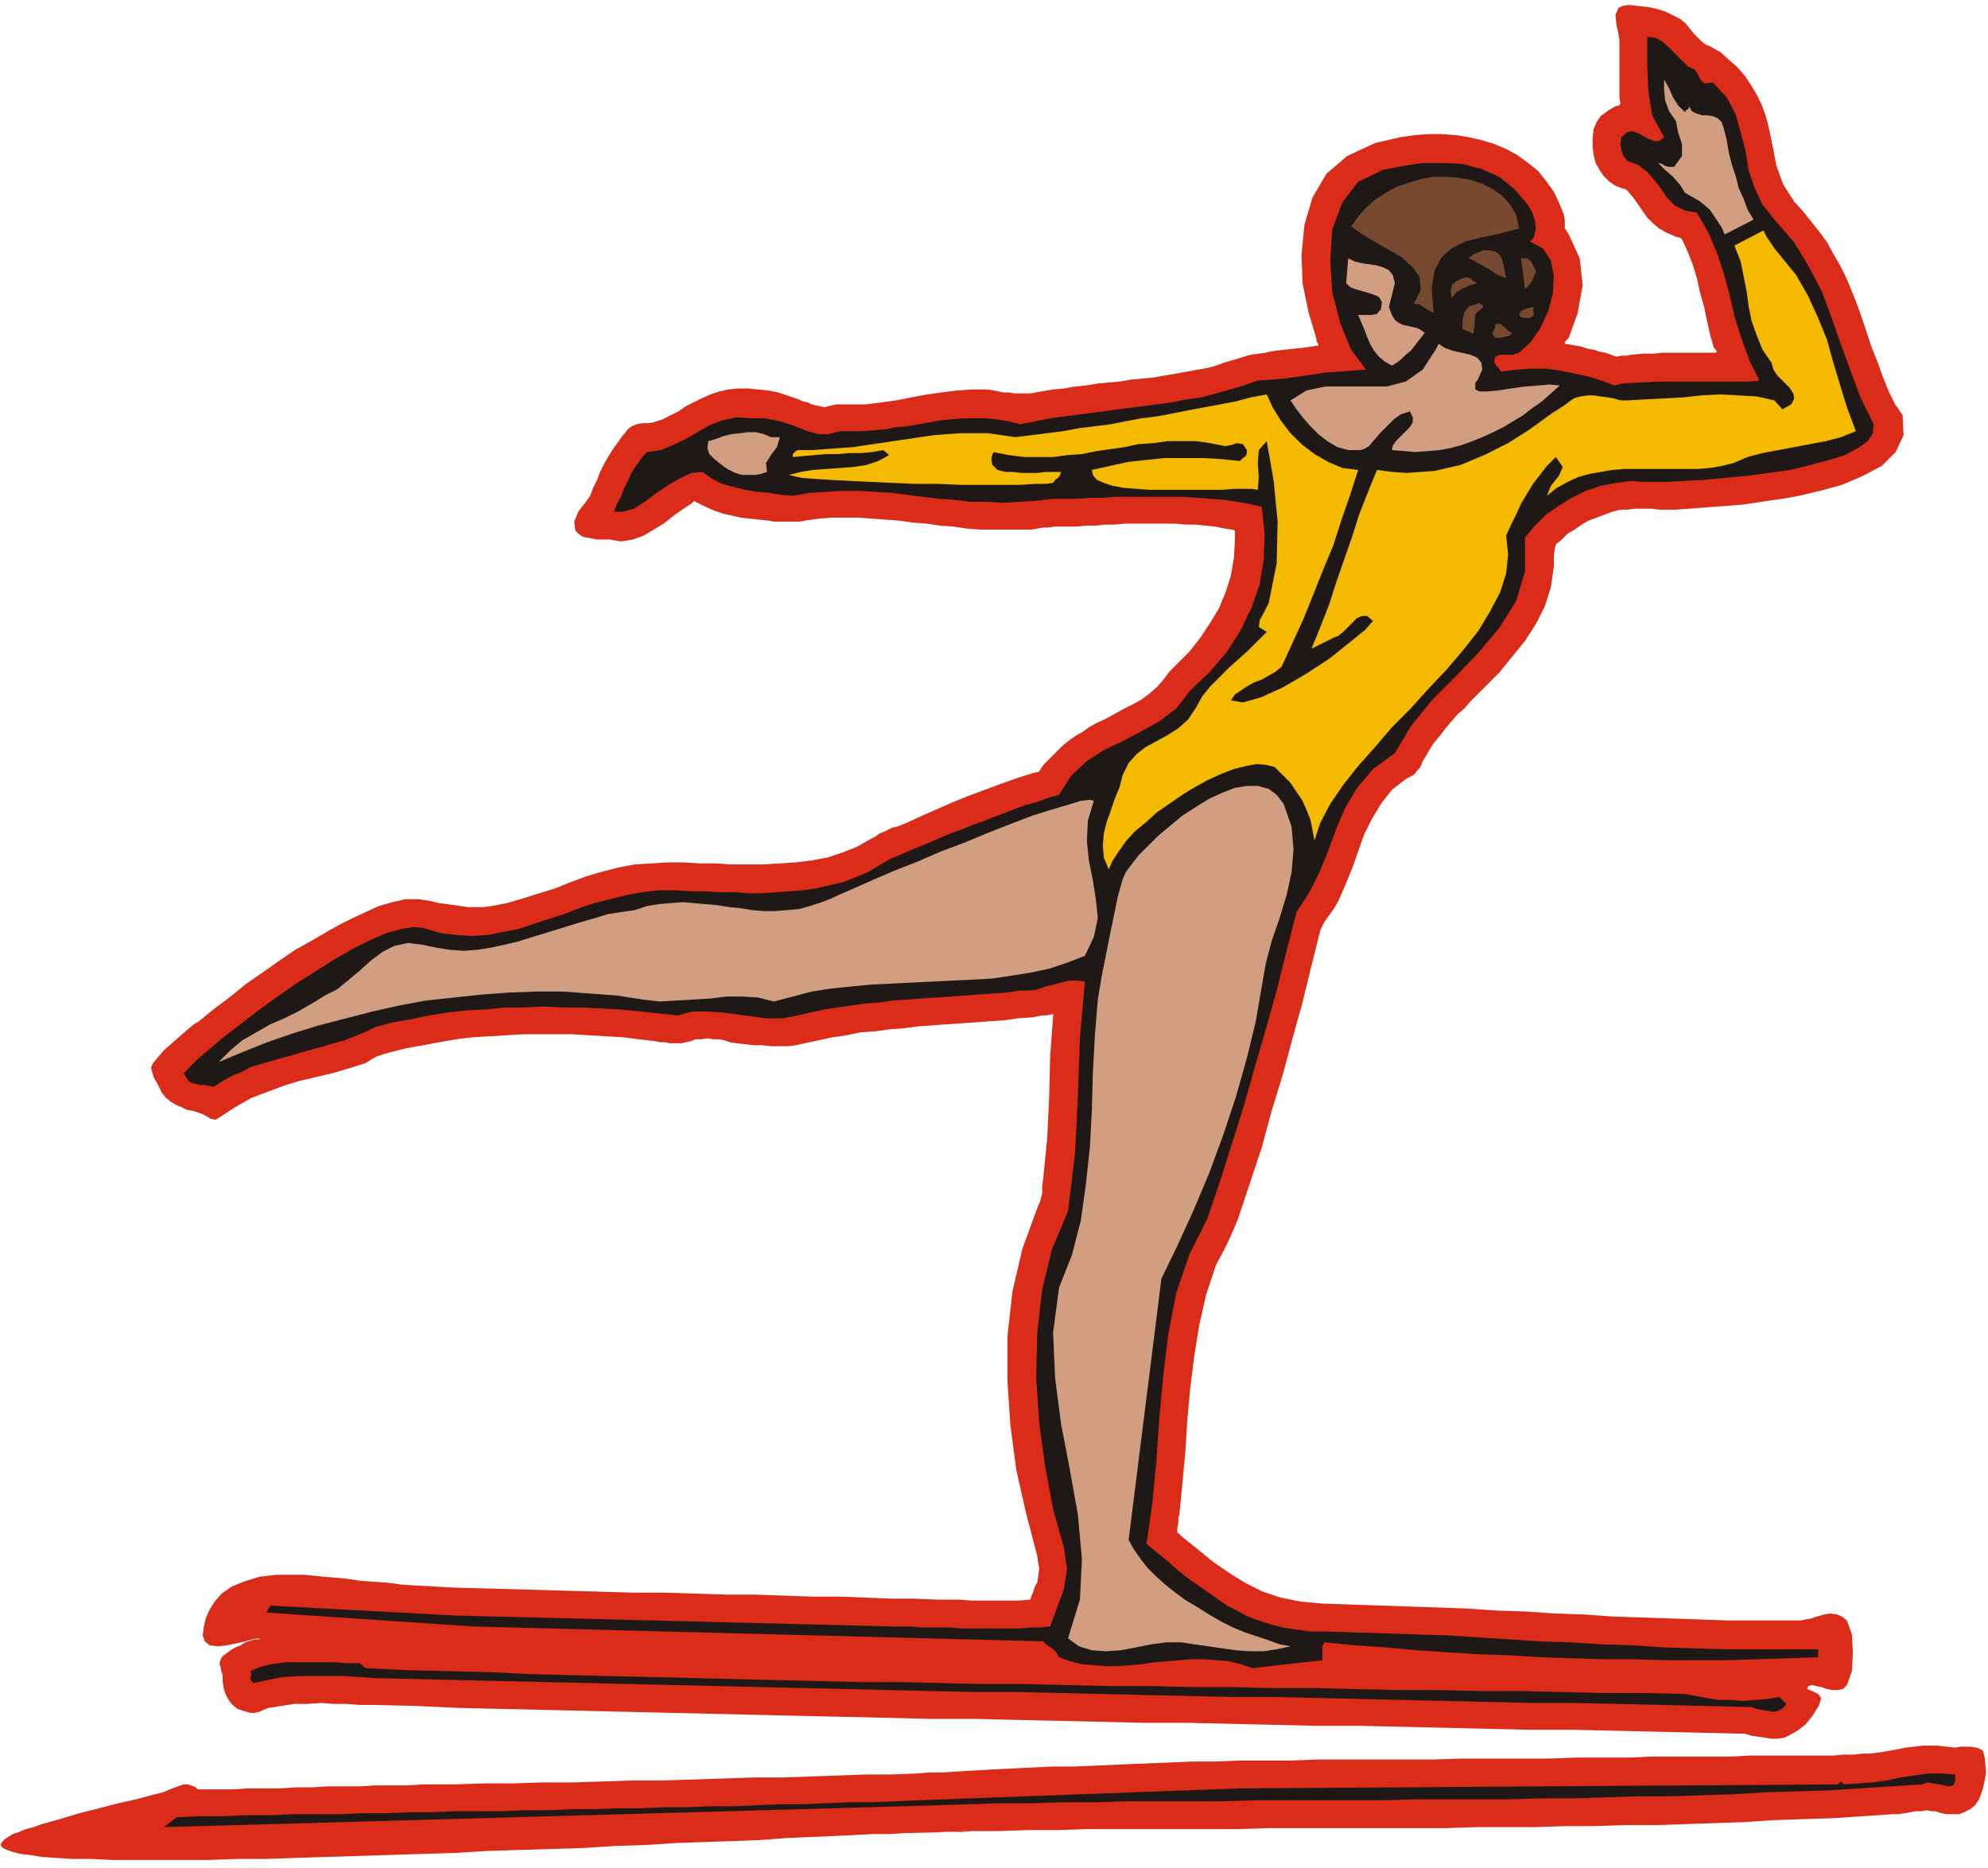
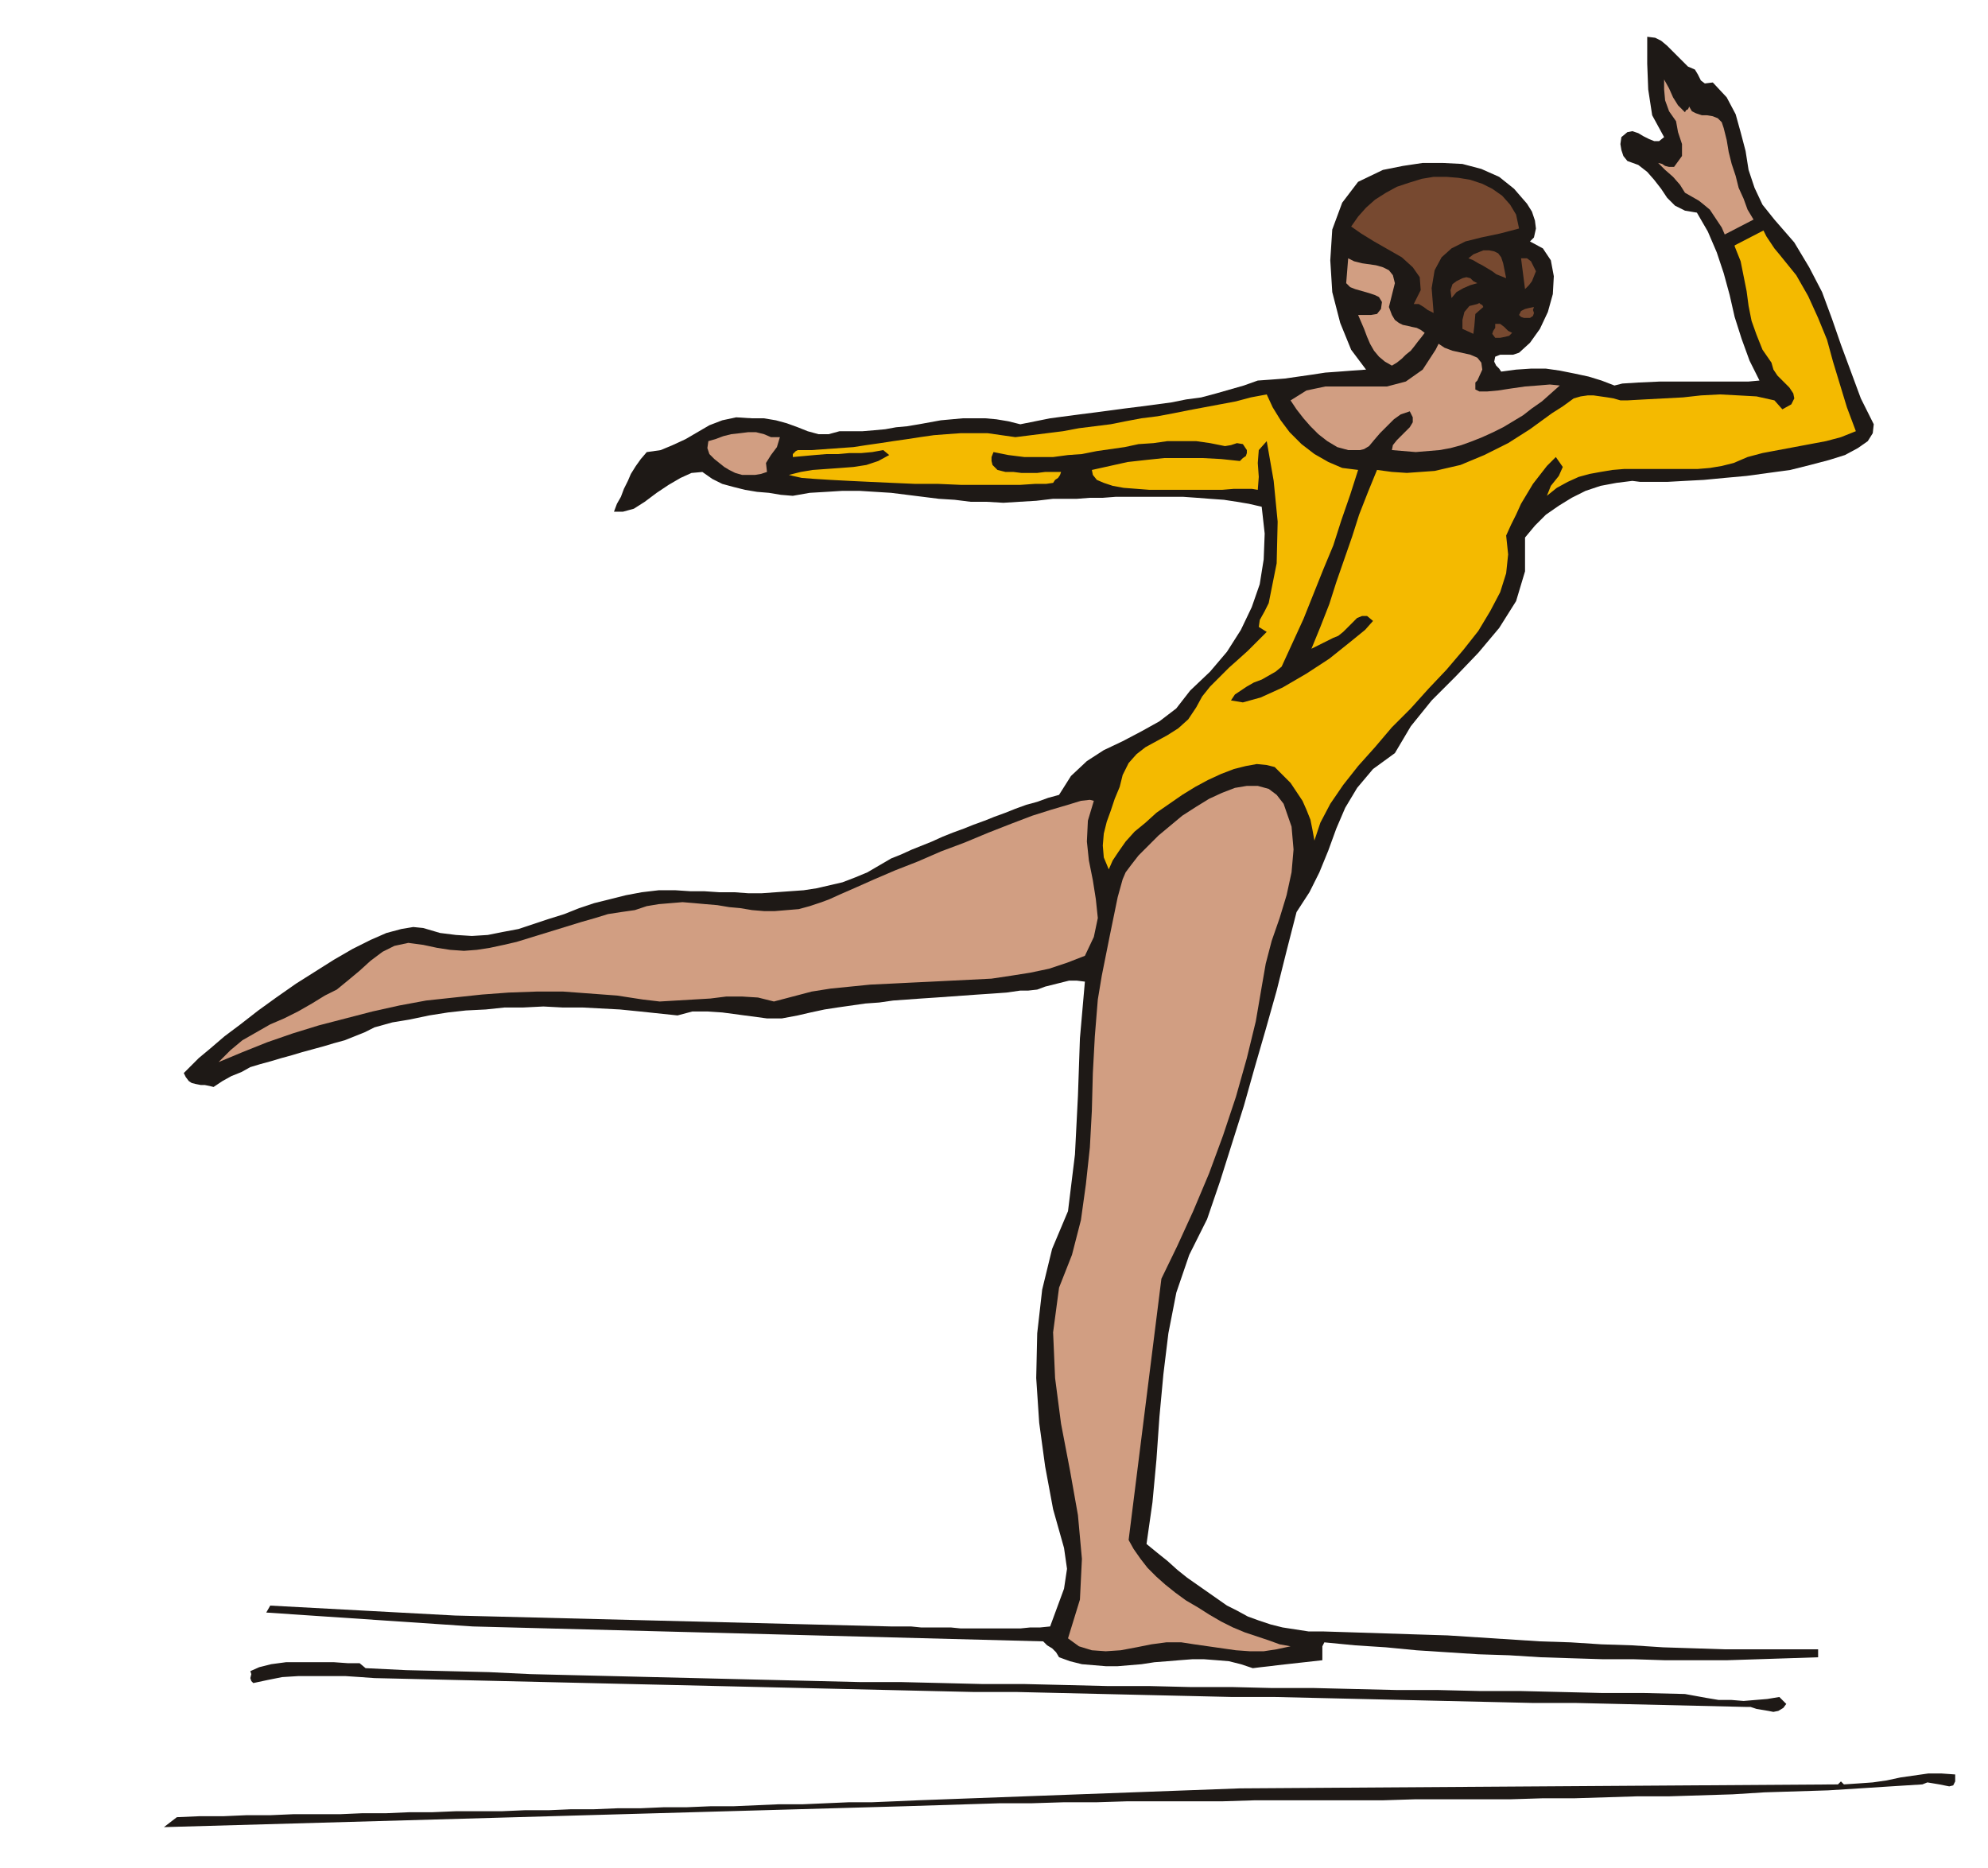
<svg xmlns="http://www.w3.org/2000/svg" fill-rule="evenodd" height="1.88in" preserveAspectRatio="none" stroke-linecap="round" viewBox="0 0 2001 1880" width="2.001in">
  <style>.pen1{stroke:none}.brush3{fill:#1e1916}.brush5{fill:#d19e82}.brush6{fill:#774930}</style>
-   <path class="pen1" d="m458 1796 29-1h30l30-1h30l31-1 30-1h31l30-1 30-1 30-1h29l29-1 28-1 27-1h26l25-1 12-1h14l15-1 17-1 18-1 19-1 21-1 21-1h22l23-1 23-1 24-1 24-1 24-1h24l24-1h51l27-1h116l30-1h88l27-1h52l24-1h80l18-1h84l11-1h10l9-1h8l7-1 7-1 11-2 10-2 9-1 8-1h15l9 1 9 1 6-1h8l8 1 6 3 2 9 1 14-3 15-4 11-4 6-5 4-6 3-5 2h-12l-6-1-6-2h-4l-5-1-5 1h-6l-5 1-6 1-6 1h-6l-30 2-30 2-30 1-30 1-30 2-30 1-30 1-30 1h-30l-30 1h-30l-30 1h-60l-30 1h-180l-30 1h-151l-30 1h-30l-31 1h-30l-30 1h24l11-1h5-7l-22 1-44 1-15 1h-17l-19 1-21 1-23 1-24 1-26 2-27 1-29 1-29 1-30 2-32 1-31 2-32 1-33 1-32 1-33 2-33 1-32 1-32 1-32 1-31 1-30 1h-29l-28 1h-98l-20-1H73l-16-1-15-1-12-2-9-1-8-2-6-2-4-2-2-2v-2l1-2 3-3 3-2 5-3 6-2 7-3 8-2 8-3 18-5 20-6 20-5 19-5 18-4 15-4 12-3 7-3 8-3 6-2h4l3 1 3 1 2 1 2 2h35l16-1h32l16-1h16l16-1h32l16-1h32l16-1h32zm1362-99 4-1 4 1 5 1 6 2 5 1h6l5-1 4-4 5-14 1-19-1-18-5-14-5-4-5-2-7-1-6 1-7 2-6 2-6 1-4 1h-73l-29-1-29-1-30-1-29-1-29-2-29-1-29-2-30-1-29-2-29-1-29-1-30-1-29-1-29-1-22-2-20-4-18-6-18-9-16-10-16-11-16-13-16-13-2-2-1-1h-1v-5l1-5v-5l1-3 3-31 3-32 2-32 3-33 4-32 5-31 7-31 10-30 6-11 6-12 5-11 5-12 12-36 12-36 10-37 11-36 10-37 10-36 9-37 9-36 4-8 5-7 5-7 4-7 7-16 7-17 6-17 6-17 8-16 9-15 11-14 14-11 2-1 4-2 3-2 2-3 3-3 2-4 1-3 2-3 4-7 5-8 6-7 6-8 6-7 6-7 7-6 6-7 14-14 15-15 13-16 13-16 11-17 9-18 6-19 3-21v-11l1-7 1-4 6-5 6-6 7-4 7-5 7-4 8-3 8-3 8-3 8-2h7l8-1h16l9 1h16l13-1 13-1 13-1 14-1 13-1 14-2 13-2 14-2 17-3 21-5 22-6 21-9 19-10 14-14 8-17-1-20-2-3-2-3-2-3-1-1-7-14-6-15-5-14-6-15-5-15-5-15-5-14-6-15-5-12-6-12-7-12-6-11-8-11-8-10-8-10-9-10-11-17-7-19-4-21-4-19-3-11-4-11-5-10-6-10-6-9-7-8-9-8-9-8-2-1-2-1-5-3-5-2-4-3-3-3-5-5-4-5-5-6-5-4-6-3-8-4-9-3-10-2-10-1-8-1-7 1-4 2-3 7 1 10 2 9 1 7v57l1 6-1 2-4 1-7 4-8 6-4 6-3 7-1 10v8l1 8 2 8 4 7 4 6 6 6 6 4 8 3h1l2 1 1 1 6 7 5 7 4 6 5 7 6 6 6 5 7 4 9 4 3 1h2l1 1 1 1 6 13 5 13 4 13 3 14 4 14 3 14 3 14 4 14 2 2 1 2-1 1h-53l-10 1h-11l-11 1-5 1h-5l-5 1-6-2-5-2-6-1-6-2-6-1-6-2-5-1-6-1-6-1v-1l1-2 2-2 1-1 9-25 5-28-3-27-11-24-2-3-1-2-1-1v-8l-1-6-2-5-2-5-6-13-8-11-8-10-10-8-11-8-11-6-12-5-13-4-13-3-13-2-14-1h-13l-14 1-14 2-13 3-13 3-28 13-21 18-14 24-8 27-3 30 1 29 6 29 8 27v2l1 2 1 1v2h-2l-6 1-7 1-10 1-9 1-9 1-6 1-4 1-7 1-8 1-7 2-6 2-7 2-7 2-8 3-7 2-11 2-11 2-11 2-12 2-11 2-11 1-11 1-12 2-11 1-11 1-12 2-11 1-11 2-11 1-12 2-11 2h-16l-5-1h-6l-5-1-5-1-6-1h-16l-15 1-15 2-15 2-16 3-15 3-15 2-16 2h-29l-5 1-4 1-3 1-4-1-5-1-4-1-4-2-5-1-4-2-3-1-9-3-9-3-10-2-10-1-10-1h-10l-10 1-9 2-9 3-9 4-8 4-8 4-7 5-8 4-8 4-9 3-6 1h-6l-5 1-5 2-3 2-2 2-2 3-2 2-5 7-5 7-5 8-4 7-4 8-3 8-4 8-3 8-5 7-7 9-4 10 1 9 3 3 4 3 4 1 6 1 5 1h13l11 2 12-2 11-4 10-6 10-6 10-8 10-7 9-6 1-1 1-1 1 1 2 1 8 4 9 4 9 3 9 2 9 2 9 1 9 1 10 1 5 1h26l5-1 14-2 13-1h27l14 1 14 1 13 1 14 2 14 1 13 2 14 1 13 2 14 1h51l6-1 6-1h5l6-1h22l10-1h10l9-1h10l11-1h50l10 1h10l10 1 10 1 10 2 7 1 3 1v9l-1 18-3 18-5 16-7 17-9 15-10 15-11 14-13 13-4 4-3 3-3 4-3 4-6 7-8 7-8 6-9 5-10 5-9 5-9 5-9 4-7 4-7 5-7 4-7 5-6 5-6 6-6 6-6 6-3 4-1 2-2 2-5 1-16 5-17 6-16 6-16 6-15 6-16 7-16 7-15 7-5 2-5 2-5 1-4 2-4 2-5 2-4 3-4 2-14 8-15 6-15 5-16 3-16 2-16 1-17 1h-32l-16-1h-16l-16-1h-16l-16 1-17 1-16 3-16 4-17 5-16 6-15 6-16 5-16 5-17 5-16 3-8 1h-15l-7-1-7-1-7-1-8-1-8-2-13-2h-13l-13 3-14 4-13 6-13 6-12 6-11 6-17 10-18 10-16 11-17 12-16 11-16 13-16 12-16 13-5 3-6 5-8 7-8 7-8 7-6 7-5 6-2 4 1 5 2 6 3 5 2 4 3 6 4 5 5 4 5 3 5 2 6 3 6 1 6 2 3 1 4 2 5 3 5 1 5-3 6-4 6-4 5-3 14-8 16-6 16-6 16-5 17-4 17-4 17-5 16-5 6-4 6-3 6-2 7-2 16-4 17-3 16-3 17-3 17-2 17-1 16-1 17-1h51l16 1 17 1 17 1 16 2 17 2 5 1h5l4 1h12l4-1 5-1 5-2h6l6-1 6 1h6l5 1 6 2 6 1 9 1 9 1h8l9 1h17l8-1 9-2 14-3 14-3 14-2 14-3 15-1 14-2 14-1 15-2 14-1 14-1 15-1 14-1 14-1 15-1 14-2 14-1 6-1 5-1h4l6-1 1-1v2l-3 41-1 41-2 42-4 40-1 8v7l-2 8-3 7-15 41-10 43-5 45v45l3 45 6 45 10 44 11 42 1 7 1 6-1 7-1 7-2 3-2 6-2 5-1 3-12 1h-47l-12-1h-23l-23-1h-24l-25-1-26-1h-27l-28-1-29-1h-29l-31-1-32-1h-32l-34-1-34-1-36-1-36-1-38-1-19-1-18-1-17-1-15-2-15-1-13-1-13-2-11-1-12-1-10-1-10-1h-28l-8 1-9 1-16 5-12 5-10 7-7 8-5 8-4 9-2 9-1 8 2 6 5 4 8 1 9-1 10-2 9-2 7-2 5-1 3 1h-5l-4 1-6 2-5 3-5 2-5 3-4 3-4 3-2 3-1 4 1 4 1 5 1 3v6l1 7 2 6 3 6 4 5 5 4 6 2 7 2h4l5-1 4-2 5-2 13-2 13-2h13l14-1 13 1h13l13 1h13l43 1 43 2 43 1 44 1 43 1 43 1 43 1 43 1 43 1 43 1 44 1 43 1 43 1h43l43 1 44 1 43 1 43 1h43l43 1 43 1 44 1h43l43 1 43 1 43 1 43 1h43l44 1 43 1 43 1 43 1h3-3l7 2 7 1 7 1 6 1h6l7-1 6-3 7-4 8-6 8-10 6-10 2-7-3-4-6-3-5-2 1-3z" style="fill:#db2b19" />
  <path class="pen1 brush3" d="m1706 70 3 5 3 6 4 3 8-1 14 15 9 17 5 18 5 19 3 19 6 18 8 17 12 15 20 23 15 25 13 25 10 27 9 26 10 27 10 27 13 26-1 9-5 8-10 7-13 7-16 5-19 5-20 5-22 3-22 3-22 2-21 2-19 1-18 1h-27l-8-1-16 2-16 3-15 5-14 7-13 8-13 9-11 11-10 12v34l-9 30-17 27-21 25-23 24-24 24-21 26-16 27-22 16-16 19-12 20-9 21-8 22-9 22-10 20-13 20-10 39-10 40-11 39-11 38-11 39-12 38-12 38-13 38-18 36-13 38-8 41-5 41-4 43-3 43-4 43-6 42 11 9 10 8 10 9 10 8 10 7 10 7 10 7 10 7 10 5 11 6 11 4 12 4 12 3 13 2 13 2h14l32 1 31 1 31 1 32 1 31 2 31 2 31 2 31 1 31 2 31 1 31 2 31 1 31 1h94v8l-30 1-31 1-31 1h-62l-31-1h-31l-32-1-31-1-32-2-31-1-31-2-31-2-31-3-31-2-31-3-2 4v14l-9 1-9 1-9 1-9 1-9 1-8 1-9 1-8 1-12-4-12-3-12-1-13-1h-12l-13 1-12 1-13 1-13 2-12 1-12 1h-12l-12-1-12-1-12-3-11-4-3-5-4-4-5-3-4-4-574-15-208-14 4-7 186 10 439 11h20l10 1h30l10 1h60l10-1h10l10-1 7-19 7-19 3-20-3-21-11-39-8-43-6-44-3-45 1-45 5-44 10-41 16-38 7-57 3-59 2-58 5-57-8-1h-8l-8 2-8 2-8 2-8 3-9 1h-8l-14 2-14 1-15 1-14 1-14 1-14 1-15 1-14 1-14 1-14 2-14 1-14 2-14 2-13 2-14 3-13 3-16 3h-15l-15-2-15-2-15-2-15-1h-15l-15 4-19-2-19-2-20-2-19-1-19-1h-20l-19-1-20 1h-19l-19 2-20 1-18 2-19 3-19 4-18 3-18 5-10 5-10 4-10 4-11 3-10 3-11 3-11 3-10 3-11 3-10 3-11 3-10 3-9 5-10 4-9 5-9 6-4-1-5-1h-4l-5-1-4-1-3-2-3-4-2-4 6-6 9-9 12-10 14-12 16-12 18-14 18-13 20-14 19-12 19-12 19-11 18-9 16-7 15-4 12-2 10 1 17 5 16 2 16 1 16-1 15-3 16-3 15-5 15-5 16-5 15-6 15-5 16-4 16-4 16-3 17-2h17l15 1h14l15 1h15l14 1h14l14-1 14-1 14-1 13-2 13-3 13-3 13-5 12-5 12-7 12-7 10-4 11-5 10-4 10-4 11-5 10-4 11-4 10-4 11-4 10-4 11-4 10-4 11-4 11-3 11-4 11-3 12-19 16-15 17-11 19-9 19-10 18-10 17-13 14-18 20-19 17-20 14-22 11-23 8-23 4-25 1-26-3-27-13-3-12-2-13-2-14-1-13-1-14-1h-68l-13 1h-13l-13 1h-24l-17 2-17 1-16 1-17-1h-16l-16-2-16-1-16-2-16-2-16-2-16-1-16-1h-17l-16 1-17 1-17 3-12-1-12-2-12-1-12-2-12-3-11-3-10-5-10-7-11 1-11 5-12 7-12 8-12 9-11 7-11 3h-9l3-8 4-7 3-8 4-8 3-7 5-8 5-7 6-7 14-2 12-5 13-6 12-7 12-7 13-5 14-3 16 1h12l12 2 11 3 11 4 10 4 11 3h10l11-3h23l12-1 11-1 11-2 11-1 12-2 11-2 11-2 11-1 11-1h23l11 1 12 2 12 3 15-3 15-3 15-2 15-2 16-2 15-2 15-2 16-2 15-2 15-2 15-3 15-2 15-4 14-4 14-4 14-5 14-1 13-1 14-2 14-2 13-2 14-1 13-1 14-1-15-20-11-27-8-31-2-32 2-31 10-27 16-21 25-12 20-4 20-3h20l20 1 19 5 18 8 15 12 13 15 5 8 3 9 1 8-2 9-4 4 13 7 8 12 3 16-1 18-5 18-8 17-10 14-11 10-6 2h-13l-5 2-1 5 2 4 3 3 2 3 15-2 15-1h15l14 2 15 3 14 3 13 4 13 5 8-2 16-1 22-1h89l11-1-10-20-8-22-7-22-5-22-6-22-7-21-9-21-11-19-12-2-10-5-8-8-6-9-7-9-7-8-9-7-11-4-4-5-2-6-1-6 1-7 6-5 5-1 6 2 5 3 6 3 5 2h5l5-4-12-22-4-26-1-26V37l8 1 6 3 6 5 5 5 5 5 6 6 5 5 7 3z" />
  <path class="pen1" style="fill:#f4ba00" d="m1775 232 3 6 4 6 4 6 5 6 17 21 12 21 10 22 9 22 6 22 7 23 7 23 9 24-15 6-15 4-16 3-16 3-16 3-16 3-15 4-14 6-12 3-12 2-12 1h-74l-12 1-12 2-11 2-11 3-11 5-11 6-10 8 4-10 8-10 4-9-7-10-9 9-7 9-7 9-6 10-6 10-5 11-5 10-5 11 2 19-2 19-6 19-10 19-12 20-15 19-17 20-18 19-18 20-19 19-17 20-17 19-15 19-13 19-10 19-6 18-2-11-2-10-4-10-4-9-6-9-6-9-8-8-8-8-8-2-10-1-11 2-12 3-13 5-13 6-13 7-13 8-13 9-13 9-11 10-11 9-9 10-7 10-6 9-4 9-5-12-1-12 1-12 3-12 4-11 4-12 5-12 3-12 6-12 8-9 9-7 11-6 11-6 11-7 10-9 8-12 6-11 8-10 9-9 10-10 9-8 10-9 10-10 9-9-8-5 1-7 5-9 4-8 8-40 1-42-4-41-7-40-8 9-1 13 1 14-1 13-6-1h-18l-12 1h-73l-13-1-13-1-11-2-9-3-7-3-4-5-1-5 18-4 18-4 18-2 19-2h38l19 1 19 2 3-3 3-2 1-3v-3l-4-6-6-1-6 2-6 1-15-3-14-2h-29l-14 2-15 1-14 3-14 2-14 2-15 3-14 1-15 2h-29l-16-2-15-3-2 5v4l1 4 5 5 8 2h8l8 1h16l8-1h16l-1 3-2 3-3 2-2 3-7 1h-11l-15 1h-60l-23-1h-23l-23-1-22-1-21-1-19-1-16-1-13-1-9-2-4-1 12-3 12-2 14-1 14-1 13-1 13-2 12-4 11-6-6-5-11 2-11 1h-12l-11 1h-12l-12 1-11 1-11 1v-3l1-1 2-2 2-1h14l14-1 14-1 14-1 13-2 14-2 13-2 14-2 13-2 14-2 13-1 14-1h27l14 2 14 2 16-2 16-2 16-2 16-3 16-2 16-2 15-3 16-3 16-2 16-3 15-3 16-3 16-3 16-3 15-4 16-3 6 13 8 13 9 12 12 12 13 10 14 8 14 6 16 2-8 25-9 26-8 25-10 24-10 25-10 25-11 24-11 24-6 5-7 4-7 4-8 3-7 4-6 4-6 4-4 6 12 2 18-5 22-10 24-14 23-15 20-16 16-13 8-9-6-5h-5l-5 2-4 4-5 5-5 5-5 4-5 2-22 11 9-22 9-23 7-22 8-23 8-23 7-22 9-23 9-22 15 2 15 1 14-1 14-1 13-3 13-3 12-5 12-5 12-6 12-6 11-7 11-7 11-8 11-8 11-7 11-8 7-2 7-1h6l7 1 7 1 6 1 7 2h7l18-1 19-1 19-1 18-2 19-1 19 1 18 1 18 4 8 9 9-5 3-6-1-5-4-6-6-6-6-6-4-6-2-7-9-13-6-15-5-14-3-15-2-15-3-15-3-15-6-15v-1l29-15z" />
  <path class="pen1 brush5" d="m1700 107 3 5 4 2 6 2h5l6 1 5 2 4 4 2 6 3 12 2 12 3 12 4 12 3 12 5 11 4 11 6 10-29 15-3-7-4-6-4-6-4-6-6-5-5-4-7-4-7-4-5-8-7-8-8-7-7-7 4 1 3 2 4 1h5l8-11v-12l-4-12-2-11-7-10-4-11-1-11V80l5 9 4 9 5 8 7 7 1-2 2-1 1-2v-1z" />
  <path class="pen1 brush6" d="m1526 216 3 14-19 5-19 4-16 4-14 7-10 9-7 13-3 18 2 25-6-3-4-3-5-3h-5l7-14-1-13-7-10-11-10-14-8-14-8-13-8-10-7 7-10 8-9 9-8 11-7 11-6 12-4 13-4 12-2h13l12 1 12 2 12 4 10 5 10 7 8 9 6 10z" />
  <path class="pen1 brush6" d="m1513 265 3 15-5-2-5-2-4-3-5-3-5-3-4-2-5-3-5-2 5-4 5-2 5-2h6l5 1 4 2 3 4 2 6z" />
  <path class="pen1 brush5" d="m1434 335-3 4-4 5-3 4-4 5-5 4-4 4-5 4-5 3-7-4-6-5-5-6-4-7-3-7-3-8-3-7-3-7h13l6-1 4-5 1-7-3-5-4-2-6-2-7-2-7-2-5-2-4-4 2-25 6 3 8 2 7 1 7 1 7 2 6 3 4 5 2 8-2 8-2 8-2 8 3 8 3 5 4 3 4 2 5 1 4 1 5 1 4 2 4 3z" />
  <path class="pen1 brush6" d="m1546 273-2 5-2 5-3 4-4 4-4-31h6l4 3 3 6 2 4zm-59 12-7 2-7 3-7 4-5 6-1-8 2-6 4-3 6-3 4-1 4 1 3 3 4 2zm6 24-8 7-1 12-1 8-11-5v-9l2-8 5-6 8-2 2-1 1 1 2 1 1 2zm51 0-1 3 1 3-1 3-3 2h-6l-3-1-2-2 2-4 4-2 4-1 5-1zm-22 26-3 3-4 1-5 1h-5l-3-4 1-3 2-3v-4h5l4 3 4 4 4 2z" />
  <path class="pen1 brush5" d="m1487 383-2 2v7l4 2h8l11-1 13-2 14-2 13-1 12-1 10 1-9 8-9 8-10 7-9 7-10 6-10 6-10 5-11 5-10 4-11 4-11 3-11 2-12 1-12 1-12-1-12-1 1-5 4-5 4-4 5-5 4-4 3-5v-5l-3-6-9 3-7 5-7 7-7 7-6 7-5 6-5 3-4 1h-12l-11-3-10-6-9-7-8-8-7-8-7-9-6-9 16-10 19-4h62l19-5 17-12 13-20 3-6 6 4 8 3 9 2 9 2 7 3 4 5 1 7-5 11zm-702 57-3 10-6 8-5 8 1 9-6 2-6 1h-13l-7-2-6-3-5-3-5-4-5-4-5-5-2-6 1-7 7-2 8-3 8-2 9-1 8-1h8l8 2 7 3h9zm507 369 8 23 2 23-2 23-5 23-7 23-8 23-6 23-4 23-6 35-9 37-11 39-13 39-14 38-16 38-16 35-16 33-33 263 5 9 7 10 7 9 9 9 9 8 10 8 11 8 12 7 11 7 12 7 12 6 12 5 12 4 12 4 11 4 11 2-14 3-13 2h-14l-14-1-14-2-14-2-14-2-13-2h-15l-15 2-15 3-16 3-15 1-14-1-13-4-11-8 12-39 2-41-4-44-8-45-9-47-6-46-2-46 6-45 13-33 9-35 5-36 4-37 2-37 1-38 2-37 3-37 4-24 8-40 8-39 5-18 3-7 6-8 7-9 10-10 10-10 12-10 12-10 14-9 13-8 13-6 13-5 12-2h11l11 3 8 6 7 9zm-191-3-6 20-1 21 2 19 4 20 3 19 2 19-4 19-9 19-18 7-18 6-19 4-19 3-20 3-20 1-20 1-20 1-21 1-20 1-21 1-20 2-20 2-19 3-19 5-19 5-16-4-16-1h-16l-16 2-17 1-17 1-17 1-17-2-26-4-27-2-27-2h-27l-28 1-27 2-28 3-28 3-27 5-27 6-27 7-27 7-26 8-26 9-25 10-24 10 12-12 12-10 14-8 14-8 14-6 14-7 14-8 13-8 12-6 11-9 12-10 11-10 12-9 12-6 14-3 15 2 14 3 13 2 14 1 13-1 13-2 14-3 13-3 13-4 13-4 13-4 13-4 13-4 14-4 13-4 13-2 14-2 12-4 12-2 12-1 12-1 12 1 11 1 12 1 12 2 11 1 12 2 12 1h11l12-1 12-1 11-3 12-4 8-3 11-5 16-7 18-8 21-9 23-9 23-10 24-9 24-10 23-9 21-8 19-6 17-5 13-4 9-1 4 1z" />
  <path class="pen1 brush3" d="m368 1679 41 2 42 1 41 1 42 2 41 1 42 1 41 1 42 1 41 1 42 1 41 1 42 1h41l42 1 41 1h42l42 1 41 1h42l41 1h42l41 1h42l41 1 42 1h41l42 1h41l42 1 41 1h42l41 1 11 2 11 2 12 2h13l12 1 12-1 12-1 12-2 7 7-3 4-5 3-5 1-5-1-6-1-6-1-6-2h-5l-43-1-43-1-43-1-43-1h-43l-43-1-44-1-43-1-43-1-43-1-43-1h-43l-43-1-44-1-43-1-43-1-43-1h-43l-44-1-43-1-43-1-43-1-43-1-43-1-43-1-44-1-43-1-43-1-43-1-43-1-43-1-43-1-14-1-15-1h-48l-16 1-15 3-14 3-2-2-1-3 1-4-1-3 9-4 12-3 15-2h48l14 1h12l6 5zm542 139-745 21 13-10 23-1h24l23-1h24l23-1h47l23-1h24l23-1h23l24-1h46l23-1h24l23-1h23l24-1h23l23-1h23l24-1h23l23-1 23-1h24l23-1 23-1h23l24-1 23-1 324-12 602-4 3-3 3 3 15-1 14-1 14-2 14-3 14-2 14-2h13l14 1v7l-2 4-4 1-5-1-5-1-6-1-6-1-5 2-32 2-31 2-32 2-32 1-32 1-32 2-32 1-32 1h-32l-32 1-32 1h-32l-32 1h-96l-32 1h-129l-32 1h-96l-32 1h-33l-32 1h-32l-32 1-32 1-32 1z" />
</svg>